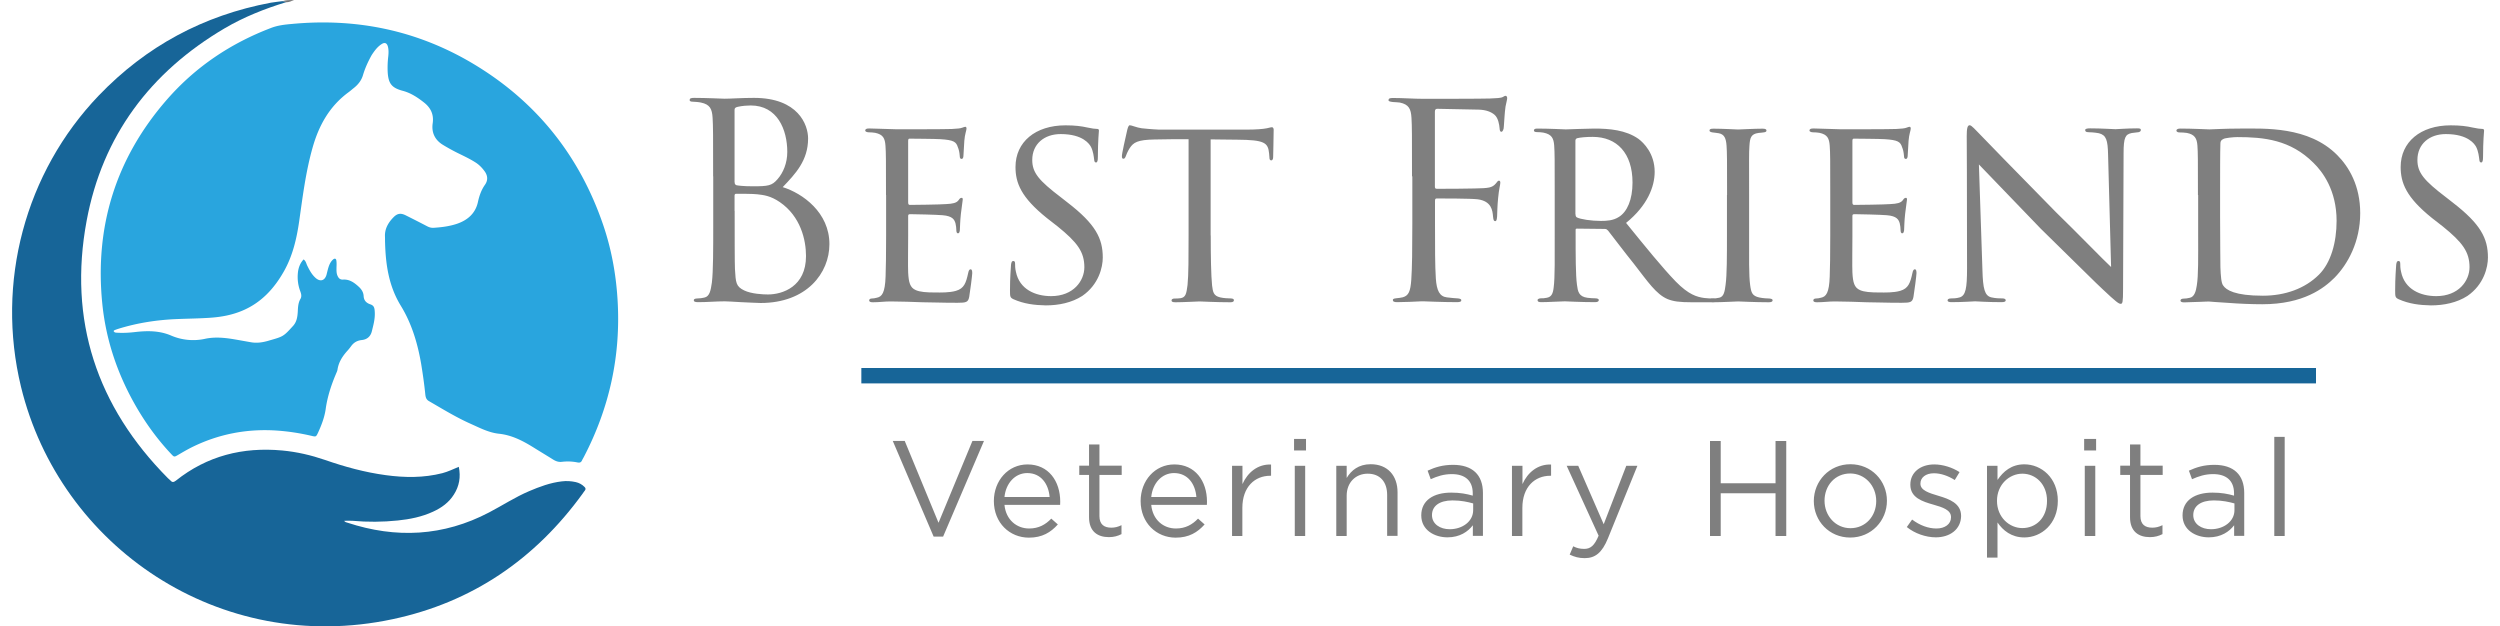
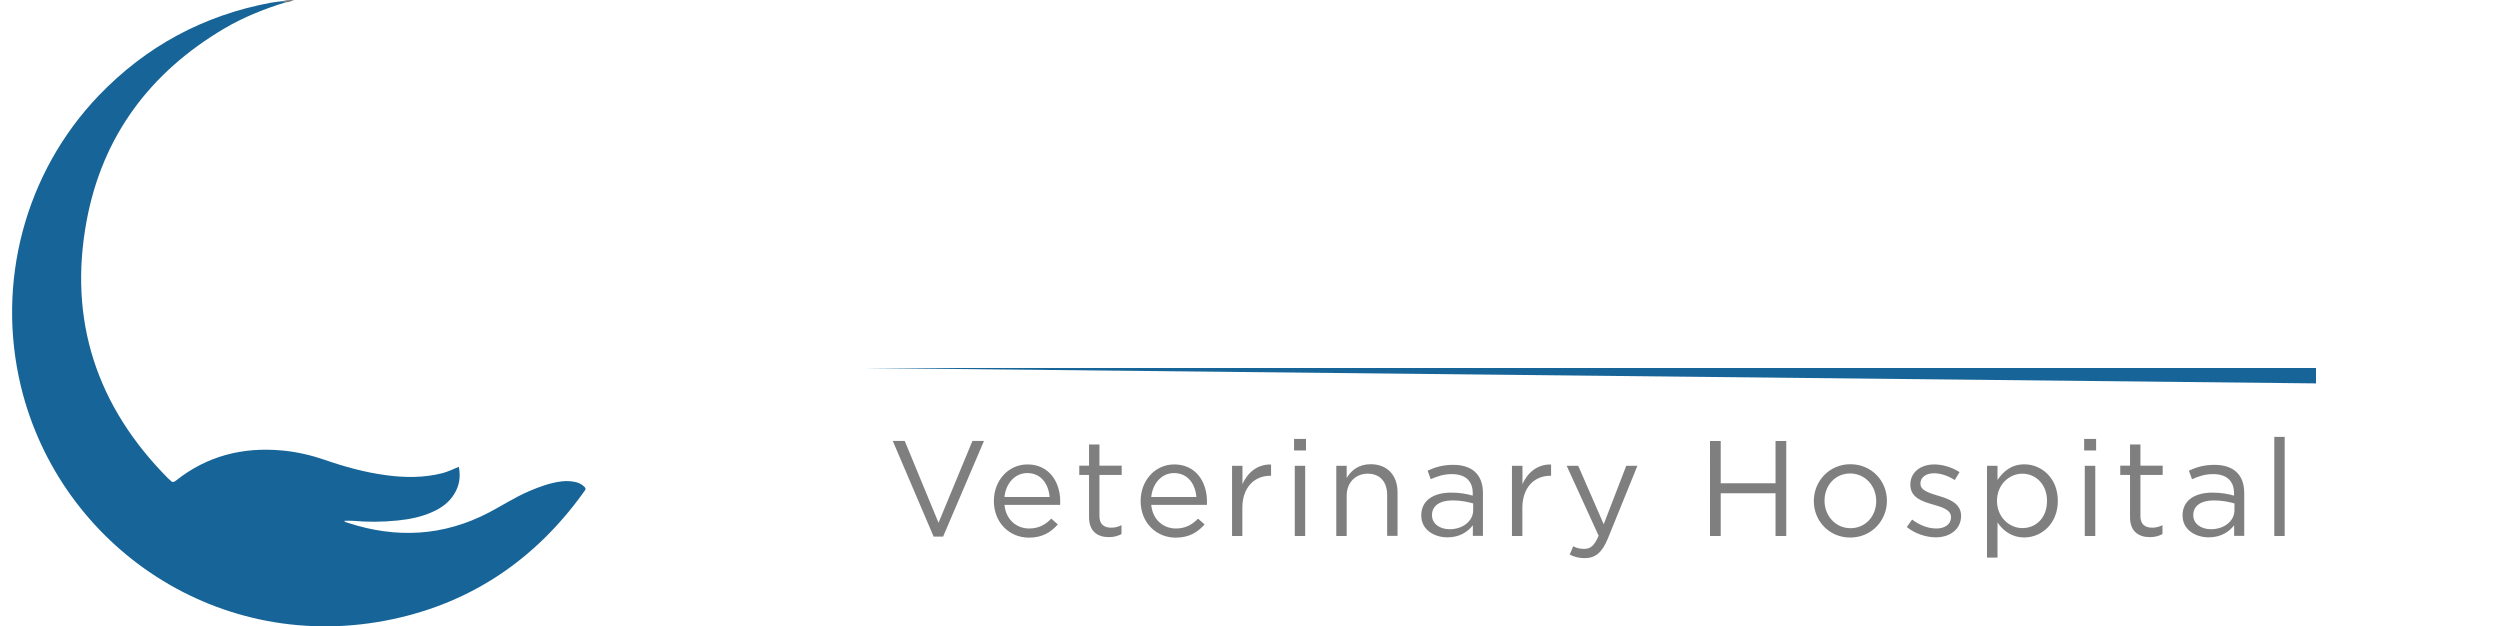
<svg xmlns="http://www.w3.org/2000/svg" viewBox="0 0 240.35 60.22">
  <g>
    <g>
-       <path fill="#29A5DE" d="M26.05 2.69c-3.88 1.48-7.24 3.73-9.98 6.86-4.94 5.65-6.99 12.25-6.23 19.7.37 3.61 1.55 6.97 3.4 10.1.92 1.55 1.98 2.98 3.21 4.29.3.32.3.31.68.09.41-.24.82-.48 1.25-.7 2.62-1.31 5.4-1.84 8.32-1.63 1.09.08 2.17.25 3.24.5.45.11.45.1.66-.35.32-.71.6-1.44.71-2.21.16-1.17.52-2.28.98-3.37.06-.15.14-.29.16-.45.11-.72.49-1.29.96-1.81.12-.13.23-.27.34-.42.26-.36.58-.55 1.04-.6.48-.05.83-.32.96-.84.15-.61.32-1.2.28-1.86-.02-.42-.08-.62-.45-.74-.37-.13-.6-.37-.62-.79-.02-.38-.22-.67-.5-.92-.42-.38-.87-.7-1.48-.66-.31.02-.46-.17-.56-.44-.08-.23-.07-.47-.07-.71.01-.22.02-.44-.01-.66-.02-.22-.16-.26-.33-.11-.23.21-.35.48-.44.77-.07.23-.12.46-.18.69-.17.58-.62.7-1.07.28-.36-.33-.58-.75-.79-1.18-.09-.19-.12-.42-.34-.58-.34.36-.5.8-.55 1.28-.06.6.01 1.19.22 1.76.09.24.17.5.03.75-.22.37-.24.79-.26 1.21-.03.5-.09.99-.45 1.39-.93 1.02-.93 1.02-2.31 1.41-.1.03-.19.06-.29.08-.47.12-.94.17-1.42.09-.53-.09-1.06-.19-1.59-.28-.94-.16-1.89-.26-2.84-.06a5.34 5.34 0 01-3.28-.31c-1.15-.49-2.32-.47-3.52-.33-.54.06-1.07.09-1.61.06-.14-.01-.32.02-.4-.17.03-.03.06-.06.09-.08.11-.04.22-.08.34-.12 1.89-.59 3.83-.88 5.81-.95 1.01-.04 2.03-.05 3.04-.12 1.05-.07 2.09-.26 3.07-.67 1.83-.76 3.09-2.13 4.04-3.82.83-1.48 1.21-3.11 1.45-4.77.34-2.38.63-4.76 1.29-7.09.61-2.16 1.64-4 3.47-5.34.18-.13.34-.28.51-.41.41-.33.72-.72.87-1.24.2-.67.49-1.3.83-1.91.27-.41.55-.8.96-1.06.31-.2.52-.1.61.27.07.29.06.59.03.89-.06.5-.08.99-.06 1.49.06 1.15.38 1.56 1.48 1.85.77.21 1.41.64 2.02 1.12.63.5.95 1.13.83 1.98-.13.88.19 1.6.97 2.08.46.28.93.54 1.41.78.57.28 1.15.55 1.69.89.36.22.65.51.9.85.34.45.35.91.05 1.33-.35.5-.54 1.05-.67 1.64-.24 1.13-1.03 1.78-2.06 2.12-.7.23-1.43.32-2.17.37-.25.02-.46-.04-.68-.16-.67-.35-1.34-.69-2.02-1.03-.48-.24-.81-.21-1.19.18-.5.51-.85 1.1-.82 1.85.01.2 0 .4.01.6.06 2.13.36 4.17 1.51 6.05 1.05 1.71 1.62 3.62 1.96 5.6.16.98.3 1.96.4 2.95.03.26.09.48.36.63 1.33.77 2.63 1.57 4.03 2.19.87.39 1.73.84 2.69.94 1.23.13 2.27.67 3.29 1.3.64.4 1.29.79 1.93 1.19.26.16.53.25.84.21.5-.06 1-.04 1.49.06.22.04.34 0 .43-.19.05-.11.11-.21.17-.32 2.48-4.75 3.58-9.78 3.25-15.14-.15-2.46-.59-4.86-1.38-7.18-2.28-6.68-6.44-11.88-12.5-15.5-5.36-3.2-11.19-4.41-17.4-3.83-.68.06-1.37.13-2.04.39z" />
      <path fill="#176598" d="M55.36 46.35c-.45-.1-.9-.13-1.36-.07-1.1.13-2.12.51-3.13.94-1.34.57-2.56 1.37-3.84 2.04-4.4 2.31-8.96 2.53-13.63.99-.1-.03-.24-.05-.31-.18.29 0 .55-.02.8 0 1.45.13 2.9.12 4.35-.03 1.17-.12 2.32-.35 3.4-.85.81-.37 1.52-.88 2-1.65.51-.8.67-1.67.47-2.66-.55.23-1.05.47-1.58.61-1.8.46-3.62.44-5.45.19-2-.27-3.93-.8-5.83-1.46-1.34-.46-2.71-.78-4.12-.91-3.78-.35-7.22.51-10.22 2.9-.23.18-.37.17-.54-.03-.06-.07-.15-.13-.22-.2-6.86-6.91-9.6-15.19-7.82-24.76 1.52-8.16 6.12-14.29 13.27-18.5C23.46 1.63 25.45.84 27.51.21c-.1-.12-.24-.07-.36-.1-.37.05-.75.09-1.12.15C19.56 1.48 14.05 4.44 9.5 9.18 2.4 16.59-.41 27.17 2.02 37.19c3.74 15.35 19.07 25.88 35.72 22.34 7.64-1.62 13.7-5.76 18.28-12.08.07-.1.13-.2.21-.29.11-.14.07-.25-.05-.36-.23-.23-.51-.38-.82-.45z" />
      <path fill="#787878" d="M28.27 0c-.38.01-.76-.02-1.13.12.12.04.26-.01.36.1.28 0 .52-.11.77-.22z" />
    </g>
    <g>
      <g>
-         <path fill="#176598" d="M82.81 35.38h139.85v1.48H82.81z" />
+         <path fill="#176598" d="M82.81 35.38h139.85v1.48z" />
      </g>
      <g fill="#7F7F7F">
-         <path d="M68.56 16.95c0-4.05 0-4.78-.05-5.61-.05-.88-.26-1.3-1.12-1.48-.21-.05-.65-.08-.75-.08-.23 0-.34-.05-.34-.16 0-.16.13-.21.42-.21 1.17 0 2.81.08 2.94.08.62 0 1.64-.08 2.83-.08 4.26 0 5.2 2.6 5.2 3.9 0 2.13-1.22 3.4-2.44 4.68 1.92.6 4.49 2.44 4.49 5.48 0 2.78-2.18 5.66-6.62 5.66-.29 0-1.12-.05-1.87-.08-.75-.05-1.48-.08-1.58-.08-.83 0-1.64.08-2.55.08-.29 0-.42-.05-.42-.18 0-.08.05-.18.39-.18.21 0 .39-.03.62-.08.52-.1.62-.7.73-1.45.13-1.09.13-3.14.13-5.64v-4.57zm2.07.57c0 .18.05.23.18.29.16.03.62.1 1.58.1 1.45 0 1.82-.05 2.36-.68.55-.62.94-1.56.94-2.62 0-2.16-.96-4.47-3.51-4.47-.29 0-.83.03-1.25.13-.23.05-.31.13-.31.29v6.96zm0 2.76c0 2 0 5.22.03 5.61.08 1.27.08 1.64.88 2.03.7.34 1.82.39 2.29.39 1.4 0 3.66-.75 3.66-3.69 0-1.56-.52-3.82-2.52-5.19-.88-.6-1.53-.68-2.16-.75-.34-.05-1.64-.05-2.03-.05-.1 0-.16.05-.16.18v1.47zM85.18 18.75c0-3.4 0-4.03-.05-4.73-.05-.73-.23-1.09-.99-1.25-.16-.03-.42-.05-.62-.05-.18 0-.34-.08-.34-.16 0-.16.13-.21.39-.21.52 0 1.22.05 2.68.08.13 0 4.75 0 5.27-.03.52-.03.81-.05 1.01-.13.16-.05.18-.08.29-.08.05 0 .1.05.1.18 0 .16-.16.52-.21 1.17-.03.44-.05.86-.08 1.35 0 .23-.05.39-.18.39s-.18-.1-.18-.29c-.03-.39-.1-.65-.18-.83-.16-.52-.39-.7-1.69-.78-.34-.03-2.91-.05-2.96-.05-.08 0-.13.05-.13.21v5.9c0 .16.03.26.16.26.31 0 2.96-.03 3.51-.08.6-.03.99-.1 1.19-.39.1-.16.18-.21.29-.21.05 0 .1.03.1.16s-.1.62-.18 1.38c-.08.73-.08 1.25-.1 1.58-.03.21-.08.29-.18.29-.13 0-.16-.16-.16-.34 0-.16-.03-.42-.08-.62-.1-.34-.26-.7-1.25-.78-.6-.05-2.7-.1-3.12-.1-.16 0-.18.08-.18.18v1.9c0 .81-.03 3.09 0 3.53.05.96.18 1.45.73 1.69.39.18 1.01.23 1.9.23.49 0 1.32.03 1.97-.16.78-.23.96-.75 1.17-1.71.05-.26.13-.36.23-.36.16 0 .16.23.16.39 0 .18-.21 1.82-.29 2.26-.1.52-.29.57-1.14.57-1.71 0-2.44-.05-3.35-.05-.91-.03-2.1-.08-3.06-.08-.6 0-1.09.08-1.71.08-.23 0-.36-.05-.36-.18 0-.1.1-.18.23-.18.16 0 .34-.03.52-.08.47-.1.78-.44.83-2.05.03-.88.05-1.95.05-3.92v-3.9zM97.44 28.77c-.34-.16-.34-.26-.34-.88 0-1.19.08-2.08.1-2.44.03-.23.08-.36.21-.36s.18.08.18.26c0 .16 0 .47.08.78.34 1.69 1.87 2.34 3.38 2.34 2.16 0 3.2-1.48 3.2-2.78 0-1.48-.68-2.39-2.57-3.92l-1.04-.81c-2.49-2-3.01-3.38-3.01-4.91 0-2.39 1.9-4 4.81-4 .91 0 1.53.08 2.1.21.49.1.7.13.88.13.18 0 .23.05.23.16 0 .1-.1 1.01-.1 2.52 0 .39-.05.55-.18.55s-.16-.1-.18-.29c-.03-.23-.08-.78-.31-1.22-.13-.23-.73-1.22-2.91-1.22-1.56 0-2.73.94-2.73 2.49 0 1.22.62 1.97 2.78 3.61l.6.47c2.7 2.08 3.4 3.45 3.4 5.3 0 .94-.39 2.6-1.97 3.69-1.01.65-2.26.91-3.51.91-1.1-.02-2.11-.15-3.1-.59zM116.4 22.64c0 2 .03 3.84.13 4.81.08.62.13.99.78 1.14.31.08.81.1 1.01.1.21 0 .31.08.31.16 0 .13-.08.21-.34.21-1.33 0-2.86-.08-2.96-.08-.1 0-1.64.08-2.31.08-.29 0-.39-.05-.39-.18 0-.08.08-.18.29-.18.21 0 .36 0 .57-.03.49-.08.57-.39.68-1.27.1-.94.1-2.81.1-4.75v-9.27c-.86 0-2.23 0-3.27.03-1.66.03-2.03.29-2.39.83-.23.36-.34.68-.39.81-.08.18-.13.21-.23.21s-.13-.1-.13-.23c-.03-.16.36-1.87.52-2.57.08-.31.16-.42.23-.42.18 0 .68.23 1.14.29.91.1 1.64.13 1.66.13h8.52c.73 0 1.51-.05 1.87-.13.34-.08.42-.1.49-.1.1 0 .16.13.16.23 0 .73-.05 2.44-.05 2.65 0 .23-.1.31-.18.31-.13 0-.18-.1-.18-.31 0-.08 0-.1-.03-.36-.1-1.04-.44-1.3-3.07-1.32-.99 0-1.79-.03-2.55-.03v9.24zM135.75 16.95c0-4.05 0-4.78-.05-5.61-.05-.88-.26-1.3-1.12-1.48-.16-.03-.42-.03-.65-.05-.23-.03-.44-.05-.44-.18 0-.16.13-.21.42-.21 1.01 0 2 .08 2.94.08.52 0 5.79 0 6.39-.03.6-.03 1.07-.03 1.27-.16.08-.05.18-.1.23-.1.1 0 .16.1.16.23s-.1.49-.16.81c-.1.75-.1 1.17-.16 1.9 0 .31-.13.52-.23.52-.13 0-.16-.1-.18-.34-.03-.36-.13-.99-.49-1.3-.31-.26-.78-.47-1.53-.49-1.32-.03-2.65-.05-3.97-.08-.16 0-.23.08-.23.29v7.17c0 .16.03.23.18.23 1.07 0 2.55 0 3.61-.03 1.38-.03 1.71-.05 2.08-.49.13-.16.18-.26.29-.26.1 0 .13.08.13.21 0 .16-.13.6-.21 1.45-.08.78-.08 1.4-.1 1.79-.03.29-.05.44-.18.44-.16 0-.18-.18-.21-.44-.05-.57-.13-1.48-1.48-1.66-.65-.08-3.48-.08-3.92-.08-.13 0-.18.05-.18.23v2.21c0 2.21 0 4.05.08 5.25.08 1.17.36 1.74 1.07 1.82.34.05.78.08 1.07.1.23.03.31.08.31.18 0 .13-.13.18-.42.18-1.45 0-3.07-.08-3.2-.08h-.23c-.52.03-1.69.08-2.31.08-.29 0-.42-.05-.42-.21 0-.08.05-.13.29-.16.26-.03.49-.05.67-.1.55-.16.73-.55.81-1.69.08-1.12.1-2.94.1-5.38v-4.56zM149.47 18.75c0-3.43 0-4.05-.05-4.75-.05-.7-.23-1.09-1.04-1.25-.16-.03-.42-.05-.62-.05-.18 0-.29-.05-.29-.16 0-.1.08-.18.31-.18 1.12 0 2.7.08 2.75.08.23 0 2-.08 2.73-.08 1.45 0 3.04.13 4.26.99.49.36 1.56 1.4 1.56 3.17 0 1.43-.7 3.25-2.75 4.91 1.9 2.34 3.45 4.26 4.78 5.64 1.25 1.27 2.03 1.48 2.75 1.58.18.03.73.05.81.05.21 0 .29.08.29.18 0 .13-.1.18-.47.18h-1.82c-1.22 0-1.79-.08-2.36-.31-1.09-.47-1.87-1.64-3.22-3.38-1.01-1.25-2.05-2.65-2.49-3.2-.1-.1-.16-.16-.31-.16l-2.68-.03c-.1 0-.13.03-.13.13v.36c0 2.08 0 3.97.13 4.91.08.62.16 1.14 1.01 1.25.26.03.54.05.75.05.23 0 .34.08.34.16 0 .13-.1.21-.36.21-1.35 0-2.81-.08-2.91-.08-.42 0-1.56.08-2.26.08-.26 0-.36-.05-.36-.21 0-.08.16-.16.31-.16.18 0 .36 0 .57-.05.44-.08.6-.36.67-.99.13-.94.1-3.07.1-5.01v-3.88zm2 1.84c0 .13.03.26.13.31.34.18 1.38.34 2.31.34.55 0 1.19-.03 1.74-.39.78-.49 1.3-1.64 1.3-3.3 0-2.83-1.51-4.39-3.82-4.39-.65 0-1.19.05-1.51.13-.08.03-.16.1-.16.23v7.07z" />
-         <path d="M166.04 18.75c0-3.43 0-4.05-.05-4.75-.05-.7-.21-1.09-.75-1.19-.26-.05-.44-.05-.6-.08-.18-.03-.29-.08-.29-.18 0-.13.1-.18.39-.18.81 0 2.29.08 2.36.08.1 0 1.61-.08 2.34-.08.26 0 .39.05.39.18 0 .1-.08.16-.29.18-.16.03-.29.03-.47.05-.75.1-.83.49-.88 1.25-.05.7-.03 1.3-.03 4.73v3.9c0 2-.03 3.82.1 4.75.1.75.21 1.04.88 1.19.34.08.88.1.99.1.23.03.29.08.29.18 0 .1-.1.18-.36.18-1.32 0-2.83-.08-2.96-.08-.08 0-1.61.08-2.34.08-.23 0-.42-.05-.42-.18 0-.1.1-.18.34-.18.13 0 .42-.03.62-.08.44-.1.52-.62.6-1.25.13-.93.13-2.78.13-4.73v-3.89zM175.96 18.75c0-3.4 0-4.03-.05-4.73-.05-.73-.23-1.09-.99-1.25-.16-.03-.42-.05-.62-.05-.18 0-.34-.08-.34-.16 0-.16.13-.21.39-.21.52 0 1.22.05 2.68.08.13 0 4.75 0 5.27-.03.52-.03.81-.05 1.01-.13.16-.05.18-.08.29-.08.05 0 .1.05.1.18 0 .16-.16.52-.21 1.17-.03.44-.05.86-.08 1.35 0 .23-.05.39-.18.39s-.18-.1-.18-.29c-.03-.39-.1-.65-.18-.83-.16-.52-.39-.7-1.69-.78-.34-.03-2.91-.05-2.96-.05-.08 0-.13.05-.13.21v5.9c0 .16.03.26.16.26.31 0 2.96-.03 3.51-.08.6-.03.99-.1 1.19-.39.1-.16.18-.21.29-.21.05 0 .1.03.1.16s-.1.62-.18 1.38c-.08.73-.08 1.25-.1 1.58-.03.21-.08.29-.18.29-.13 0-.16-.16-.16-.34 0-.16-.03-.42-.08-.62-.1-.34-.26-.7-1.25-.78-.6-.05-2.7-.1-3.12-.1-.16 0-.18.08-.18.18v1.9c0 .81-.03 3.09 0 3.53.05.96.18 1.45.73 1.69.39.18 1.01.23 1.9.23.49 0 1.32.03 1.97-.16.78-.23.96-.75 1.17-1.71.05-.26.13-.36.23-.36.16 0 .16.23.16.39 0 .18-.21 1.82-.29 2.26-.1.52-.29.57-1.14.57-1.71 0-2.44-.05-3.35-.05-.91-.03-2.1-.08-3.07-.08-.6 0-1.09.08-1.71.08-.23 0-.36-.05-.36-.18 0-.1.1-.18.23-.18.16 0 .34-.03.52-.08.47-.1.78-.44.83-2.05.03-.88.05-1.95.05-3.92v-3.9zM189.08 13.11c0-.81.08-1.07.29-1.07.18 0 .62.52.81.7.23.26 3.84 3.95 7.48 7.66 2.03 1.97 4.62 4.65 5.3 5.27l-.29-10.81c-.03-1.4-.18-1.87-.88-2.05-.44-.08-.83-.1-1.01-.1-.26 0-.31-.1-.31-.21 0-.13.21-.16.47-.16 1.12 0 2.21.08 2.44.08.26 0 1.07-.08 2.08-.08.29 0 .36.03.36.16 0 .1-.08.18-.23.21-.16.03-.36.03-.65.08-.6.13-.78.39-.78 1.95l-.05 13.04c0 1.3-.05 1.43-.23 1.43s-.44-.18-1.71-1.38c-.1-.05-3.71-3.64-5.97-5.84-2.7-2.81-5.3-5.51-5.95-6.18l.34 10.16c.05 1.79.21 2.47.86 2.62.42.1.86.1 1.07.1s.31.08.31.18c0 .13-.13.18-.42.18-1.4 0-2.34-.08-2.52-.08-.18 0-1.14.08-2.26.08-.23 0-.39-.03-.39-.18 0-.1.1-.18.36-.18.18 0 .47 0 .81-.1.57-.18.7-.88.7-2.78-.03-12.39 0-8.39-.03-12.7zM211.31 18.75c0-3.43 0-4.08-.05-4.75-.05-.7-.26-1.07-1.01-1.22-.16-.03-.55-.05-.75-.05-.13 0-.26-.08-.26-.16 0-.16.16-.21.39-.21 1.07 0 2.7.08 2.78.08.18 0 1.53-.08 2.99-.08 2.29 0 6.55-.23 9.3 2.55 1.14 1.14 2.21 2.96 2.21 5.58 0 2.75-1.19 4.91-2.47 6.21-1.01 1.01-2.99 2.55-6.94 2.55-.99 0-2.26-.05-3.25-.13-.99-.05-1.79-.13-1.87-.13-.05 0-.39 0-.88.03-.49 0-1.12.05-1.51.05-.23 0-.36-.05-.36-.18 0-.08.08-.18.29-.18s.39-.03.6-.08c.44-.08.6-.62.68-1.19.16-.96.13-2.73.13-4.83v-3.86zm2.13 2.2c0 2.34.03 4.36.03 4.75.03.81.08 1.51.26 1.74.29.44 1.12.99 3.82.99 2.13 0 4.05-.68 5.4-2.03 1.14-1.14 1.69-3.09 1.69-5.17 0-2.94-1.35-4.73-2.23-5.58-2.21-2.21-4.75-2.47-7.32-2.47-.36 0-1.17.08-1.33.18-.21.1-.29.21-.29.44-.03.75-.03 2.96-.03 4.52v2.63zM230.61 28.77c-.34-.16-.34-.26-.34-.88 0-1.19.08-2.08.1-2.44.03-.23.08-.36.21-.36s.18.08.18.26c0 .16 0 .47.08.78.34 1.69 1.87 2.34 3.38 2.34 2.16 0 3.2-1.48 3.2-2.78 0-1.48-.68-2.39-2.57-3.92l-1.04-.81c-2.49-2-3.01-3.38-3.01-4.91 0-2.39 1.9-4 4.81-4 .91 0 1.53.08 2.1.21.49.1.7.13.88.13.18 0 .23.05.23.16 0 .1-.1 1.01-.1 2.52 0 .39-.05.55-.18.55s-.16-.1-.18-.29c-.03-.23-.08-.78-.31-1.22-.13-.23-.73-1.22-2.91-1.22-1.56 0-2.73.94-2.73 2.49 0 1.22.62 1.97 2.78 3.61l.6.47c2.7 2.08 3.4 3.45 3.4 5.3 0 .94-.39 2.6-1.97 3.69-1.01.65-2.26.91-3.51.91-1.1-.02-2.11-.15-3.1-.59z" />
-       </g>
+         </g>
      <g fill="#7F7F7F">
        <path d="M93.49 42.39h1.11l-3.93 9.2h-.91l-3.93-9.2h1.15l3.25 7.87 3.26-7.87zM98.94 50.81c.93 0 1.58-.38 2.13-.95l.63.56c-.68.76-1.5 1.27-2.78 1.27-1.85 0-3.37-1.42-3.37-3.52 0-1.96 1.37-3.52 3.24-3.52 2 0 3.14 1.59 3.14 3.58 0 .09 0 .2-.01.31h-5.35c.14 1.45 1.19 2.27 2.37 2.27zm1.97-3.03c-.1-1.23-.81-2.3-2.15-2.3-1.17 0-2.06.98-2.19 2.3h4.34zM105.7 49.61c0 .82.46 1.12 1.14 1.12.34 0 .63-.07.98-.24v.86c-.35.18-.73.29-1.21.29-1.08 0-1.91-.54-1.91-1.91v-4.07h-.94v-.89h.94v-2.04h1v2.04h2.14v.89h-2.14v3.95zM113.05 50.81c.93 0 1.58-.38 2.13-.95l.63.56c-.68.76-1.5 1.27-2.78 1.27-1.85 0-3.37-1.42-3.37-3.52 0-1.96 1.37-3.52 3.24-3.52 2 0 3.14 1.59 3.14 3.58 0 .09 0 .2-.01.31h-5.35c.14 1.45 1.18 2.27 2.37 2.27zm1.97-3.03c-.1-1.23-.81-2.3-2.15-2.3-1.17 0-2.06.98-2.19 2.3h4.34zM119.45 51.53h-1v-6.75h1v1.76c.5-1.12 1.47-1.93 2.75-1.88v1.08h-.08c-1.47 0-2.68 1.06-2.68 3.09v2.7zM124.41 43.31V42.2h1.15v1.11h-1.15zm.07 8.22v-6.75h1v6.75h-1zM129.47 51.53h-1v-6.75h1v1.17c.44-.73 1.15-1.32 2.31-1.32 1.63 0 2.58 1.1 2.58 2.7v4.19h-1v-3.94c0-1.25-.68-2.04-1.87-2.04-1.16 0-2.02.85-2.02 2.11v3.88zM137.55 46.07l-.3-.82c.74-.34 1.47-.56 2.45-.56 1.84 0 2.87.94 2.87 2.71v4.12h-.97V50.5c-.47.61-1.25 1.16-2.44 1.16-1.25 0-2.52-.7-2.52-2.11 0-1.44 1.17-2.19 2.88-2.19.86 0 1.47.12 2.07.29v-.23c0-1.21-.74-1.84-2.01-1.84-.78 0-1.41.21-2.03.49zm.12 3.45c0 .86.78 1.36 1.7 1.36 1.24 0 2.26-.76 2.26-1.83v-.65c-.5-.14-1.16-.29-1.98-.29-1.28 0-1.98.55-1.98 1.41zM146.37 51.53h-1.01v-6.75h1.01v1.76c.5-1.12 1.47-1.93 2.75-1.88v1.08h-.08c-1.47 0-2.68 1.06-2.68 3.09v2.7zM154.59 51.75c-.57 1.4-1.23 1.91-2.24 1.91-.56 0-.98-.12-1.44-.34l.34-.8c.33.17.63.25 1.06.25.6 0 .98-.31 1.38-1.27l-3.07-6.72h1.11l2.45 5.62 2.17-5.62h1.07l-2.83 6.97zM165.43 47.42v4.11h-1.03V42.4h1.03v4.06h5.27V42.4h1.03v9.13h-1.03v-4.11h-5.27zM177.88 51.68c-2.02 0-3.5-1.59-3.5-3.51s1.49-3.54 3.52-3.54c2.02 0 3.51 1.59 3.51 3.51 0 1.93-1.5 3.54-3.53 3.54zm0-6.16c-1.46 0-2.47 1.16-2.47 2.62 0 1.46 1.07 2.64 2.49 2.64 1.46 0 2.48-1.16 2.48-2.61 0-1.47-1.08-2.65-2.5-2.65zM186.11 51.66c-.97 0-2.04-.38-2.79-.99l.51-.72c.73.55 1.54.86 2.34.86.81 0 1.4-.42 1.4-1.07v-.03c0-.68-.8-.94-1.68-1.19-1.06-.3-2.23-.67-2.23-1.91v-.03c0-1.16.97-1.93 2.3-1.93.82 0 1.74.29 2.43.74l-.46.76c-.63-.4-1.34-.65-2-.65-.8 0-1.3.42-1.3.98v.03c0 .64.84.89 1.74 1.16 1.04.31 2.17.72 2.17 1.93v.03c-.03 1.28-1.09 2.03-2.43 2.03zM194.62 51.67c-1.25 0-2.06-.68-2.58-1.44v3.38h-1.01v-8.83h1.01v1.36c.55-.81 1.34-1.5 2.58-1.5 1.62 0 3.22 1.28 3.22 3.51 0 2.22-1.59 3.52-3.22 3.52zm-.19-6.13c-1.25 0-2.44 1.04-2.44 2.61 0 1.58 1.19 2.62 2.44 2.62 1.3 0 2.37-.97 2.37-2.61.01-1.6-1.09-2.62-2.37-2.62zM200.37 43.31V42.2h1.15v1.11h-1.15zm.06 8.22v-6.75h1.01v6.75h-1.01zM205.78 49.61c0 .82.46 1.12 1.14 1.12.34 0 .63-.07.98-.24v.86c-.35.18-.73.29-1.21.29-1.08 0-1.91-.54-1.91-1.91v-4.07h-.94v-.89h.94v-2.04h1v2.04h2.14v.89h-2.14v3.95zM210.74 46.07l-.3-.82c.74-.34 1.47-.56 2.45-.56 1.84 0 2.87.94 2.87 2.71v4.12h-.97V50.5c-.47.61-1.25 1.16-2.44 1.16-1.25 0-2.52-.7-2.52-2.11 0-1.44 1.17-2.19 2.88-2.19.86 0 1.47.12 2.07.29v-.23c0-1.21-.74-1.84-2.01-1.84-.78 0-1.4.21-2.03.49zm.12 3.45c0 .86.78 1.36 1.7 1.36 1.24 0 2.26-.76 2.26-1.83v-.65c-.5-.14-1.16-.29-1.98-.29-1.28 0-1.98.55-1.98 1.41zM218.65 51.53V42h1v9.53h-1z" />
      </g>
    </g>
  </g>
</svg>